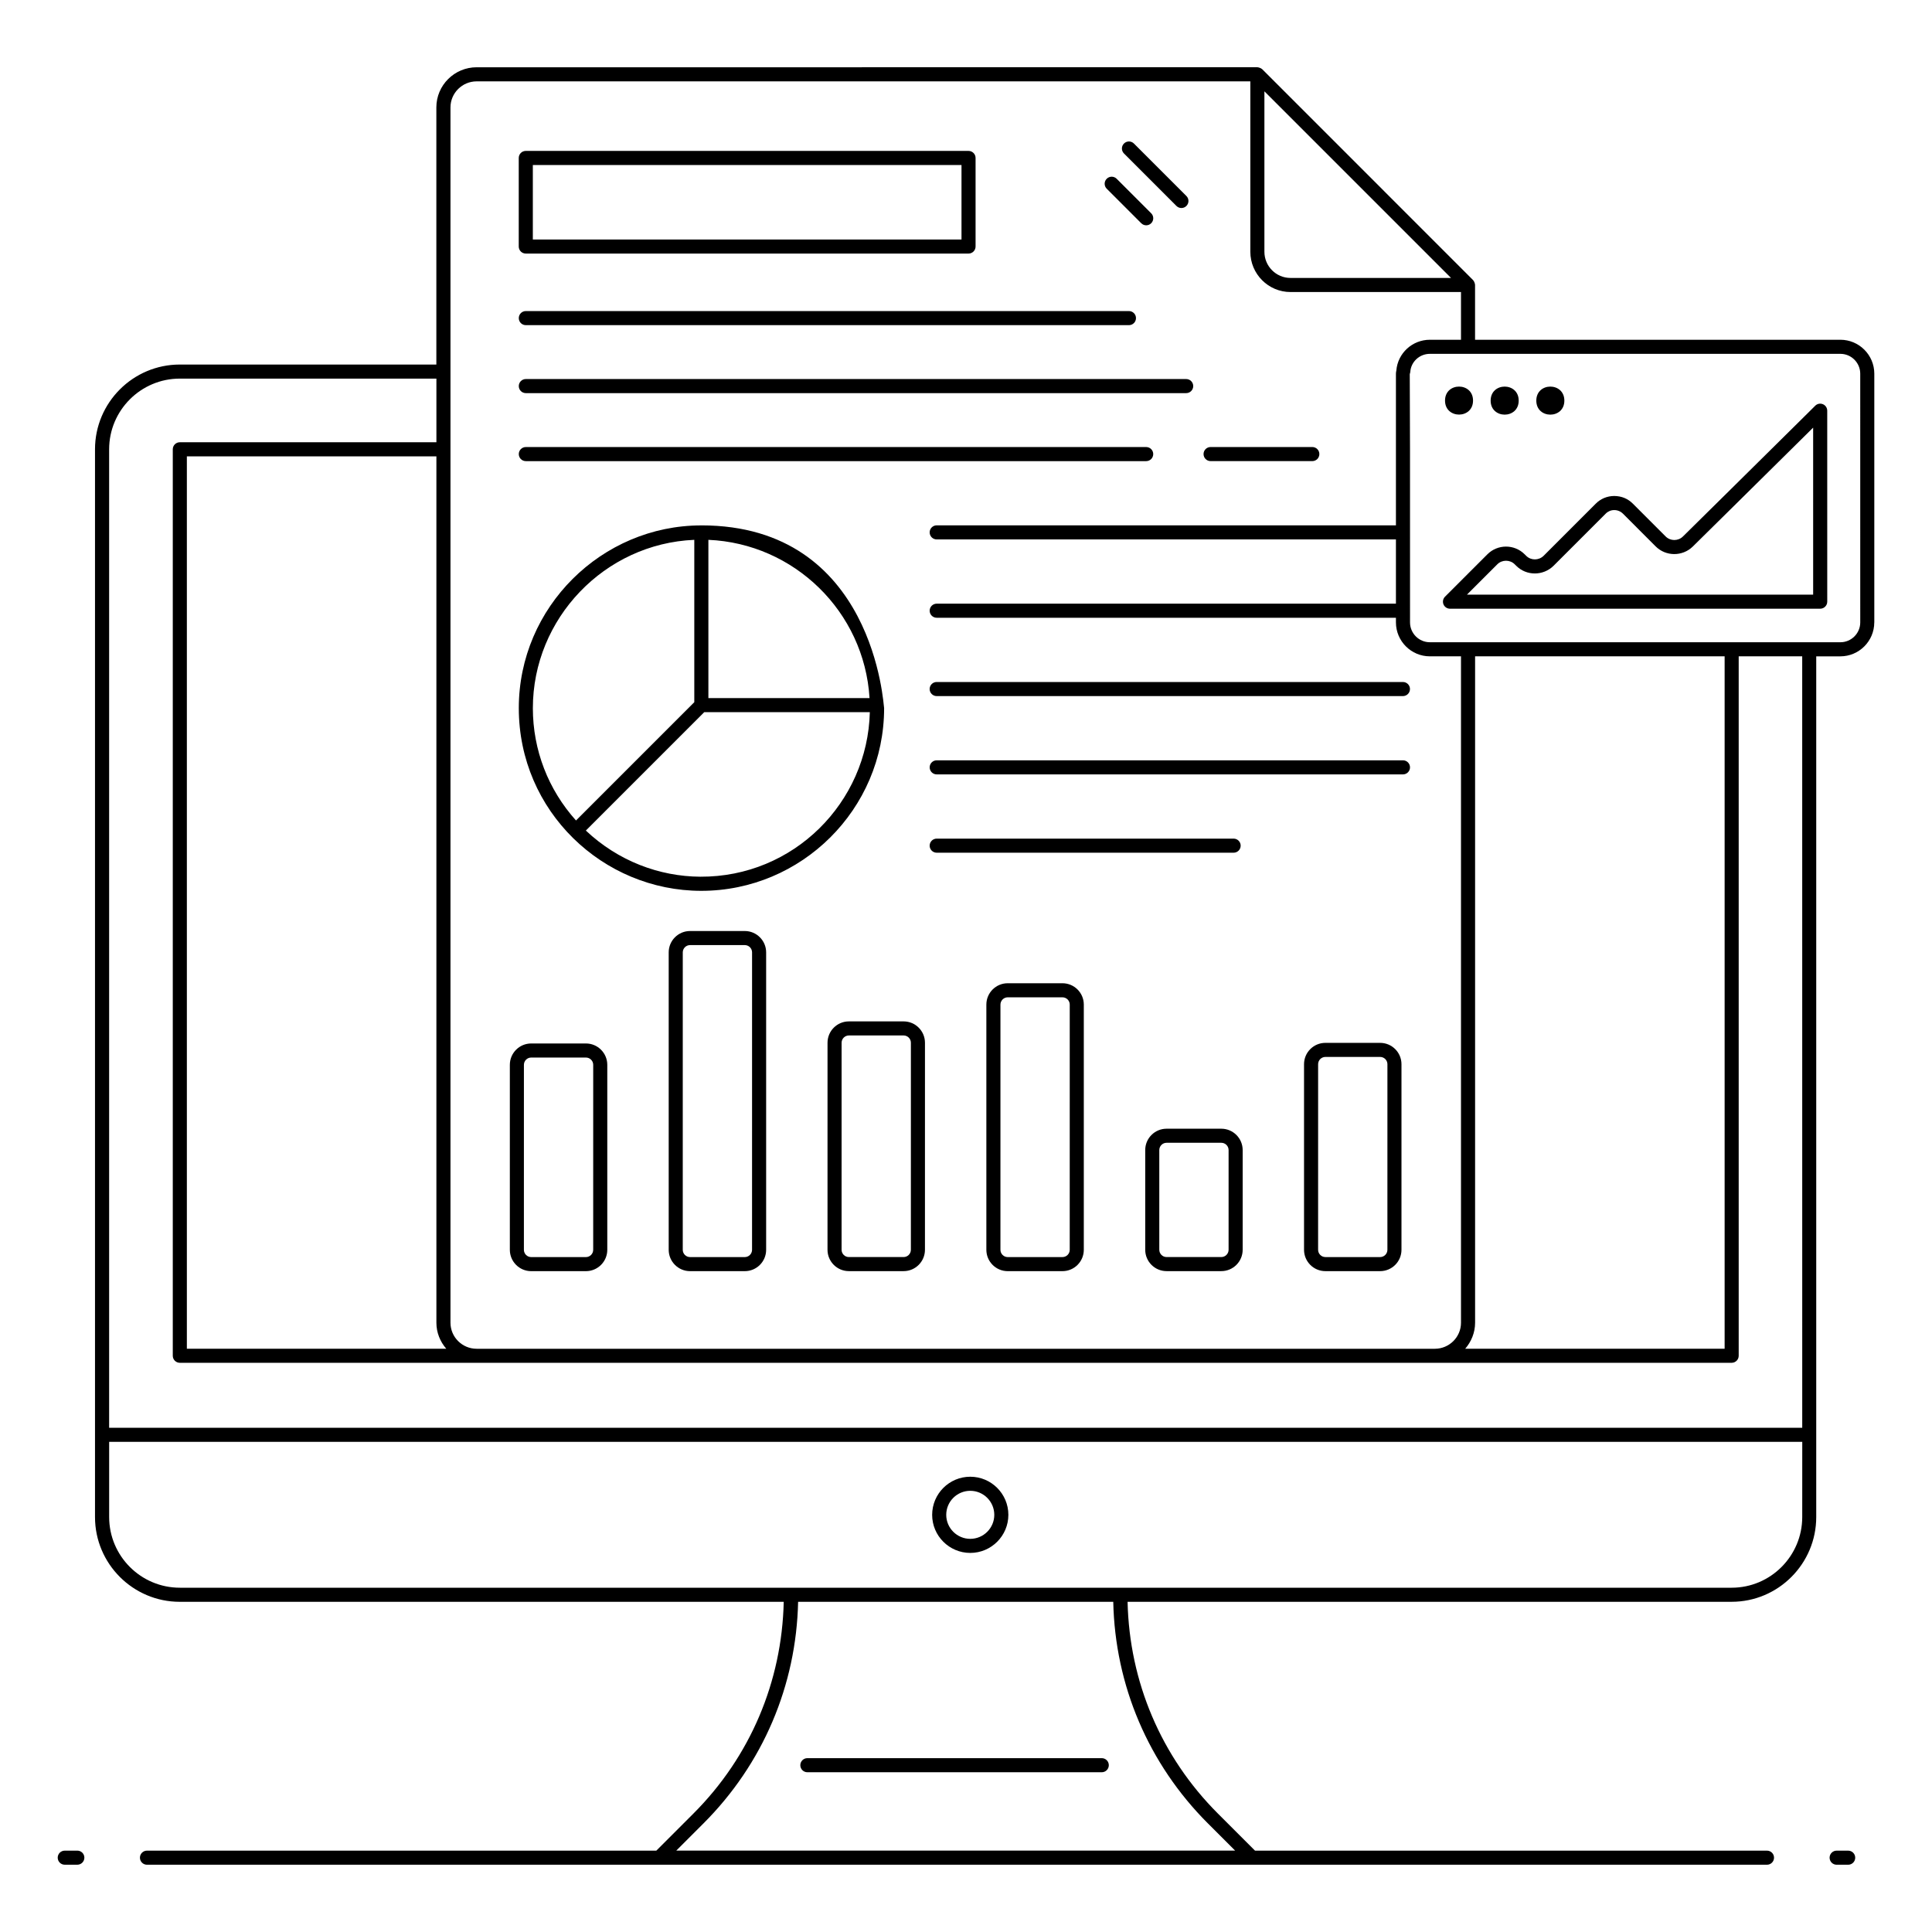
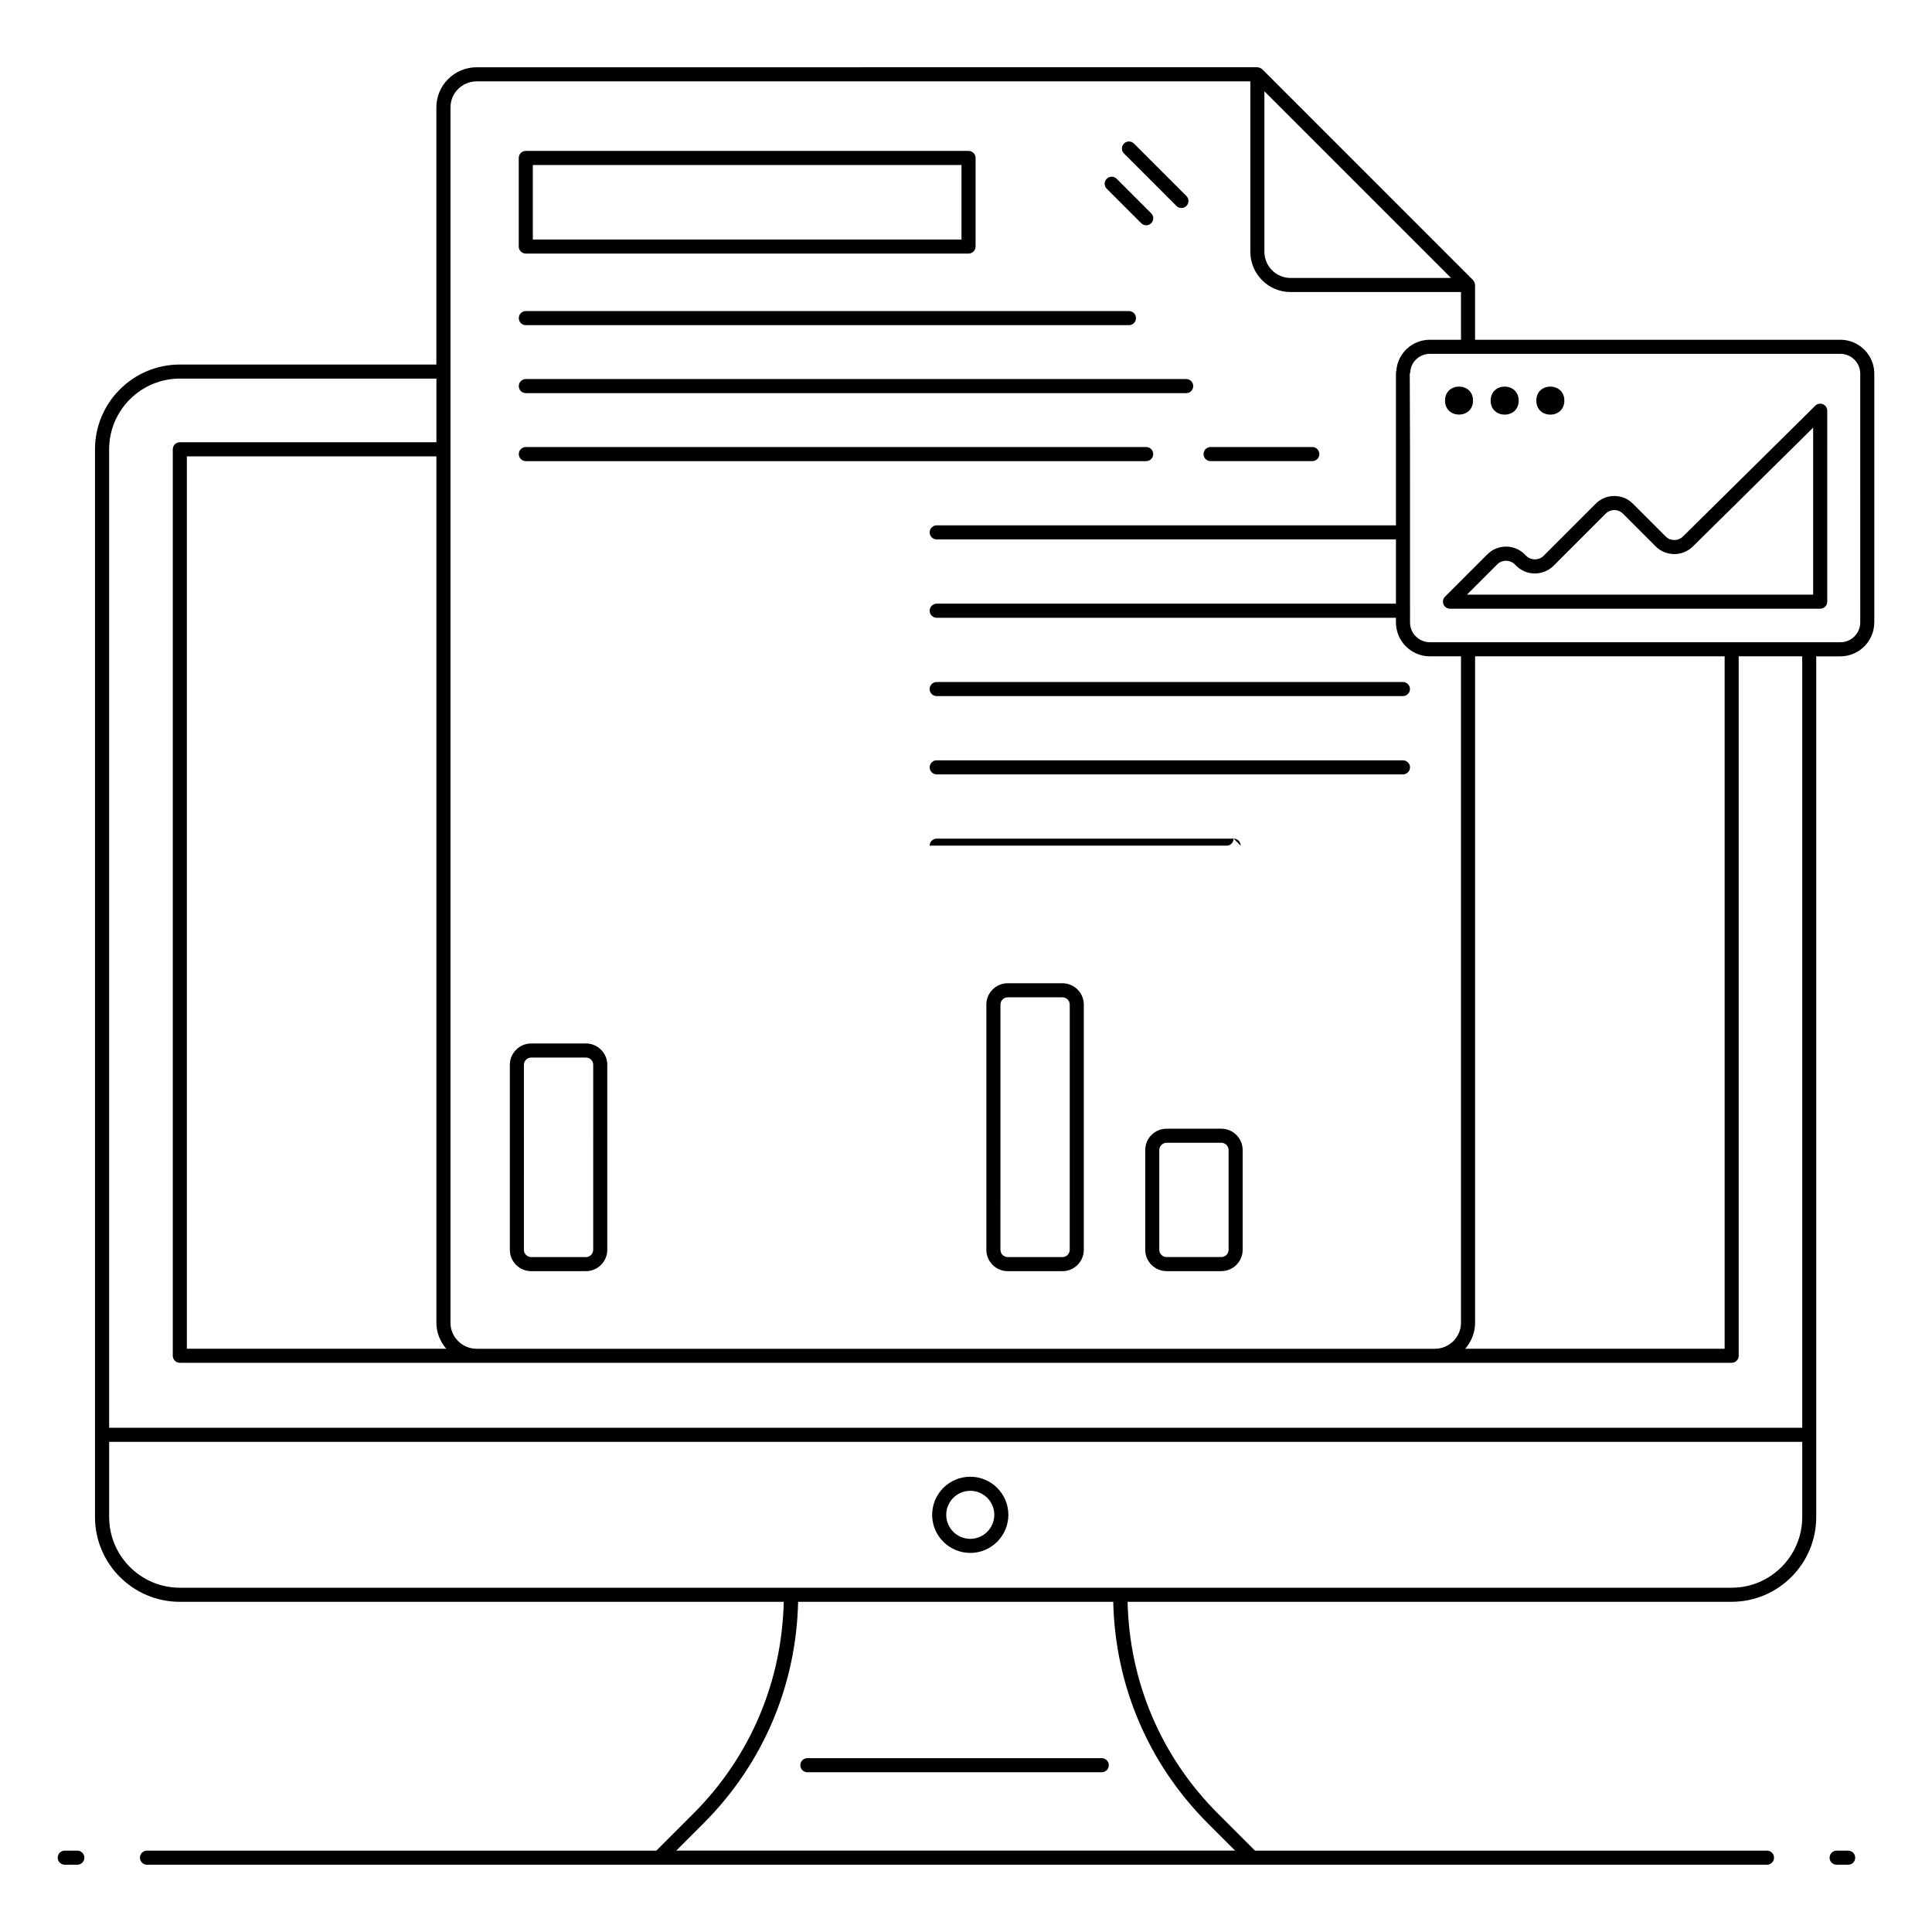
<svg xmlns="http://www.w3.org/2000/svg" fill="#000000" width="800px" height="800px" version="1.1" viewBox="144 144 512 512">
  <g>
    <path d="m161.16 638.17h3.332c1.031 0 1.867-0.836 1.867-1.867s-0.836-1.867-1.867-1.867l-3.332 0.004c-1.031 0-1.867 0.836-1.867 1.867s0.836 1.863 1.867 1.863z" />
    <path d="m630.73 634.44c-1.031 0-1.867 0.836-1.867 1.867s0.836 1.867 1.867 1.867h3.055c1.031 0 1.867-0.836 1.867-1.867s-0.836-1.867-1.867-1.867z" />
    <path d="m435.98 609.93h-78.02c-1.031 0-1.867 0.836-1.867 1.867s0.836 1.867 1.867 1.867h78.02c1.031 0 1.867-0.836 1.867-1.867 0-1.035-0.836-1.867-1.867-1.867z" />
    <path d="m455.77 198.58c0.73 0.73 1.91 0.73 2.637 0 0.73-0.73 0.73-1.91 0-2.637l-13.906-13.906c-0.73-0.73-1.91-0.73-2.637 0-0.73 0.73-0.73 1.91 0 2.637z" />
    <path d="m446.44 203.16c0.73 0.73 1.91 0.73 2.637 0 0.73-0.73 0.73-1.91 0-2.637l-9.148-9.148c-0.73-0.73-1.91-0.73-2.637 0-0.73 0.73-0.73 1.91 0 2.637z" />
    <path d="m401.13 555.54c5.57 0 10.098-4.531 10.098-10.094 0-5.57-4.531-10.098-10.098-10.098-5.57 0-10.098 4.531-10.098 10.098-0.004 5.562 4.527 10.094 10.098 10.094zm0-16.461c3.508 0 6.367 2.856 6.367 6.367 0 3.508-2.856 6.363-6.367 6.363-3.508 0-6.367-2.856-6.367-6.363 0-3.512 2.856-6.367 6.367-6.367z" />
    <path d="m283.34 211.2h117.33c1.031 0 1.867-0.836 1.867-1.867v-23.473c0-1.031-0.836-1.867-1.867-1.867h-117.33c-1.031 0-1.867 0.836-1.867 1.867v23.473c0 1.031 0.836 1.867 1.867 1.867zm1.867-23.473h113.6v19.742h-113.6z" />
    <path d="m283.35 230.17h159.83c1.031 0 1.867-0.836 1.867-1.867s-0.836-1.867-1.867-1.867h-159.83c-1.031 0-1.867 0.836-1.867 1.867 0 1.035 0.836 1.867 1.867 1.867z" />
    <path d="m283.35 244.45c-1.031 0-1.867 0.836-1.867 1.867s0.836 1.867 1.867 1.867h175c1.031 0 1.867-0.836 1.867-1.867s-0.836-1.867-1.867-1.867z" />
    <path d="m464.82 266.2h26.957c1.031 0 1.867-0.836 1.867-1.867s-0.836-1.867-1.867-1.867h-26.957c-1.031 0-1.867 0.836-1.867 1.867s0.836 1.867 1.867 1.867z" />
    <path d="m447.75 262.47h-164.4c-1.031 0-1.867 0.836-1.867 1.867s0.836 1.867 1.867 1.867h164.4c1.031 0 1.867-0.836 1.867-1.867s-0.836-1.867-1.867-1.867z" />
-     <path d="m378.3 331.66c-0.168-0.375-2.449-48.43-48.434-48.43-0.016 0-0.027 0.008-0.043 0.008-26.355 0.016-48.336 21.625-48.336 48.422 0 27.344 22.309 48.422 48.367 48.422h0.008 0.008c26.496-0.004 48.43-21.566 48.43-48.422zm-46.57-44.598c22.711 0.969 41.301 19.008 42.707 41.934h-42.707zm-46.516 44.598c0-23.73 18.969-43.598 42.781-44.598v43.027l-31.348 31.348c-7.359-8.191-11.434-18.672-11.434-29.777zm44.375 44.676c-10.883-0.062-21.789-4.168-30.332-12.23l31.379-31.379h43.875c-0.57 23.914-20.172 43.734-44.922 43.609z" />
    <path d="m392.23 328.47h123.56c1.031 0 1.867-0.836 1.867-1.867s-0.836-1.867-1.867-1.867h-123.56c-1.031 0-1.867 0.836-1.867 1.867 0.004 1.031 0.836 1.867 1.867 1.867z" />
    <path d="m515.8 345.49h-123.56c-1.031 0-1.867 0.836-1.867 1.867s0.836 1.867 1.867 1.867h123.56c1.031 0 1.867-0.836 1.867-1.867s-0.836-1.867-1.867-1.867z" />
-     <path d="m472.79 368.11c0-1.031-0.836-1.867-1.867-1.867h-78.688c-1.031 0-1.867 0.836-1.867 1.867s0.836 1.867 1.867 1.867h78.688c1.031-0.004 1.867-0.836 1.867-1.867z" />
+     <path d="m472.79 368.11c0-1.031-0.836-1.867-1.867-1.867h-78.688c-1.031 0-1.867 0.836-1.867 1.867h78.688c1.031-0.004 1.867-0.836 1.867-1.867z" />
    <path d="m467.66 443.12h-14.508c-3.121 0-5.656 2.539-5.656 5.66v26.422c0 3.121 2.535 5.66 5.656 5.66h14.508c3.121 0 5.66-2.539 5.66-5.66v-26.422c0-3.121-2.539-5.66-5.66-5.66zm1.93 32.082c0 1.062-0.863 1.93-1.93 1.93h-14.508c-1.059 0-1.926-0.863-1.926-1.93v-26.422c0-1.062 0.863-1.93 1.926-1.93h14.508c1.062 0 1.93 0.863 1.93 1.93z" />
-     <path d="m509.75 420.37h-14.512c-3.121 0-5.656 2.535-5.656 5.656v49.18c0 3.121 2.535 5.66 5.656 5.66h14.512c3.121 0 5.656-2.539 5.656-5.66v-49.18c0-3.117-2.535-5.656-5.656-5.656zm1.926 54.836c0 1.062-0.863 1.93-1.926 1.93h-14.512c-1.059 0-1.926-0.863-1.926-1.93l0.004-49.18c0-1.059 0.863-1.926 1.926-1.926h14.512c1.059 0 1.926 0.863 1.926 1.926z" />
    <path d="m284.77 480.87h14.508c3.121 0 5.66-2.539 5.66-5.66v-49.02c0-3.121-2.539-5.66-5.66-5.66h-14.508c-3.121 0-5.656 2.539-5.656 5.66v49.02c0 3.121 2.535 5.66 5.656 5.66zm-1.926-54.68c0-1.062 0.863-1.93 1.926-1.93h14.508c1.062 0 1.93 0.863 1.93 1.93l-0.004 49.02c0 1.062-0.863 1.93-1.93 1.93h-14.508c-1.059 0-1.926-0.863-1.926-1.93z" />
-     <path d="m341.38 390.73h-14.508c-3.121 0-5.66 2.539-5.66 5.66v78.82c0 3.121 2.539 5.66 5.66 5.66h14.508c3.121 0 5.656-2.539 5.656-5.66v-78.82c0-3.121-2.539-5.66-5.656-5.66zm1.922 84.48c0 1.062-0.863 1.93-1.926 1.93h-14.508c-1.062 0-1.93-0.863-1.93-1.93l0.004-78.82c0-1.062 0.863-1.93 1.93-1.93h14.508c1.059 0 1.926 0.863 1.926 1.93z" />
-     <path d="m383.47 414.68h-14.508c-3.121 0-5.66 2.539-5.66 5.66l-0.004 54.863c0 3.121 2.539 5.66 5.66 5.66h14.508c3.121 0 5.656-2.539 5.656-5.66l0.004-54.863c0-3.121-2.539-5.66-5.656-5.66zm1.922 60.523c0 1.062-0.863 1.93-1.926 1.93h-14.508c-1.062 0-1.93-0.863-1.93-1.93l0.004-54.863c0-1.062 0.863-1.93 1.93-1.93h14.508c1.059 0 1.926 0.863 1.926 1.93z" />
    <path d="m425.56 404.57h-14.508c-3.121 0-5.656 2.535-5.656 5.656v64.984c0 3.121 2.535 5.66 5.656 5.66h14.508c3.121 0 5.66-2.539 5.66-5.66v-64.984c0-3.121-2.539-5.656-5.66-5.656zm1.93 70.641c0 1.062-0.863 1.93-1.93 1.93h-14.508c-1.059 0-1.926-0.863-1.926-1.93l0.004-64.984c0-1.059 0.863-1.926 1.926-1.926h14.508c1.062 0 1.93 0.863 1.93 1.926z" />
    <path d="m640.71 308.94v-65.906c0-4.961-4.035-8.996-8.996-8.996h-96.809v-14.516c0-0.312-0.219-0.992-0.551-1.32l-55.82-55.828c-0.352-0.352-1.059-0.551-1.32-0.551l-206.9 0.004c-5.887 0-10.676 4.769-10.676 10.633v68.148h-67.992c-12.387 0-22.469 10.078-22.469 22.465v282.96c0 12.387 10.082 22.465 22.469 22.465h160.05c-0.473 21.188-8.879 41.055-23.914 56.094l-9.852 9.852-134.98-0.004c-1.031 0-1.867 0.836-1.867 1.867s0.836 1.867 1.867 1.867h429.32c1.031 0 1.867-0.836 1.867-1.867s-0.836-1.867-1.867-1.867h-135.68l-9.855-9.852c-15.039-15.043-23.441-34.906-23.914-56.094h160.07c12.371 0 22.43-10.078 22.43-22.465v-228.09h6.383c4.961 0 8.996-4.035 8.996-8.992zm-161.63-140.74 49.457 49.457h-42.551c-3.809 0-6.906-3.117-6.906-6.941zm-215.7 4.262c0-3.805 3.117-6.902 6.941-6.902h205.03v45.156c0 5.887 4.769 10.676 10.637 10.676h45.191v12.648h-8.246c-4.656 0-8.516 3.566-8.887 8.145-0.078 0.344-0.109 0.652-0.109 0.848v40.188h-121.7c-1.031 0-1.867 0.836-1.867 1.867s0.836 1.867 1.867 1.867h121.7v17.023h-121.7c-1.031 0-1.867 0.836-1.867 1.867s0.836 1.867 1.867 1.867h121.7v1.227c0 4.961 4.035 8.996 8.996 8.996h8.246v176.6c0 3.805-3.113 6.902-6.938 6.902h-253.92c-3.828 0-6.941-3.098-6.941-6.902zm-1.109 328.97h-68.75v-236.49h66.129v229.59c0 2.644 1.008 5.039 2.621 6.902zm201.84 125.79 7.215 7.211h-148.11l7.211-7.211c15.742-15.742 24.605-36.539 25.082-58.73h83.516c0.473 22.188 9.336 42.98 25.082 58.73zm157.5-81.195c0 10.328-8.391 18.734-18.699 18.734h-411.25c-10.332 0-18.734-8.402-18.734-18.734v-19.918h448.69zm0-23.648h-448.69v-259.31c0-10.328 8.402-18.734 18.734-18.734h67.996v16.867h-67.996c-1.031 0-1.867 0.836-1.867 1.867v240.22c0 1.031 0.836 1.867 1.867 1.867h411.25c1.031 0 1.867-0.836 1.867-1.867v-185.36h16.832zm-89.316-20.949c1.609-1.863 2.621-4.258 2.621-6.902v-176.6h66.129v183.5zm104.69-192.49c0 2.902-2.363 5.262-5.262 5.262h-108.79c-2.902 0-5.262-2.363-5.262-5.262l-0.004-45.867-0.066-19.887c0.023-0.059 0.016-0.121 0.035-0.184 0.039-0.137 0.094-0.266 0.102-0.414 0.164-2.699 2.441-4.816 5.191-4.816h108.79c2.902 0 5.262 2.363 5.262 5.262z" />
    <path d="m627.09 251.12c-0.703-0.289-1.5-0.137-2.031 0.398l-3.918 3.883-19.551 19.332-0.004 0.004-11.602 11.449c-1.266 1.238-3.32 1.234-4.578-0.027l-8.656-8.66c-1.336-1.332-2.949-2.039-4.984-2.059-1.863 0.012-3.606 0.742-4.894 2.059l-13.797 13.797c-1.285 1.258-3.352 1.27-4.617 0.004l-0.406-0.402c-2.727-2.727-7.152-2.727-9.875 0l-6.457 6.453s0 0.004-0.004 0.004l-4.773 4.773c-0.531 0.531-0.691 1.336-0.406 2.035 0.289 0.695 0.969 1.152 1.723 1.152h98.113c1.031 0 1.867-0.836 1.867-1.867l-0.004-50.605c0-0.754-0.449-1.434-1.145-1.723zm-2.586 50.465h-91.742l8.051-8.047c1.246-1.246 3.344-1.254 4.606 0.008l0.406 0.402c2.691 2.695 7.125 2.703 9.875 0l13.82-13.82c0.602-0.613 1.402-0.953 2.262-0.953h0.016c0.871 0 1.691 0.344 2.312 0.965l8.656 8.66c2.695 2.695 7.102 2.719 9.836 0.043l11.598-11.445 0.008-0.008 19.555-19.332 0.738-0.734z" />
    <path d="m534.37 250.16c0 4.949-7.422 4.949-7.422 0s7.422-4.949 7.422 0" />
    <path d="m546.47 250.17c0 4.953-7.434 4.953-7.434 0 0-4.957 7.434-4.957 7.434 0" />
    <path d="m558.57 250.17c0 4.953-7.434 4.953-7.434 0 0-4.957 7.434-4.957 7.434 0" />
  </g>
</svg>